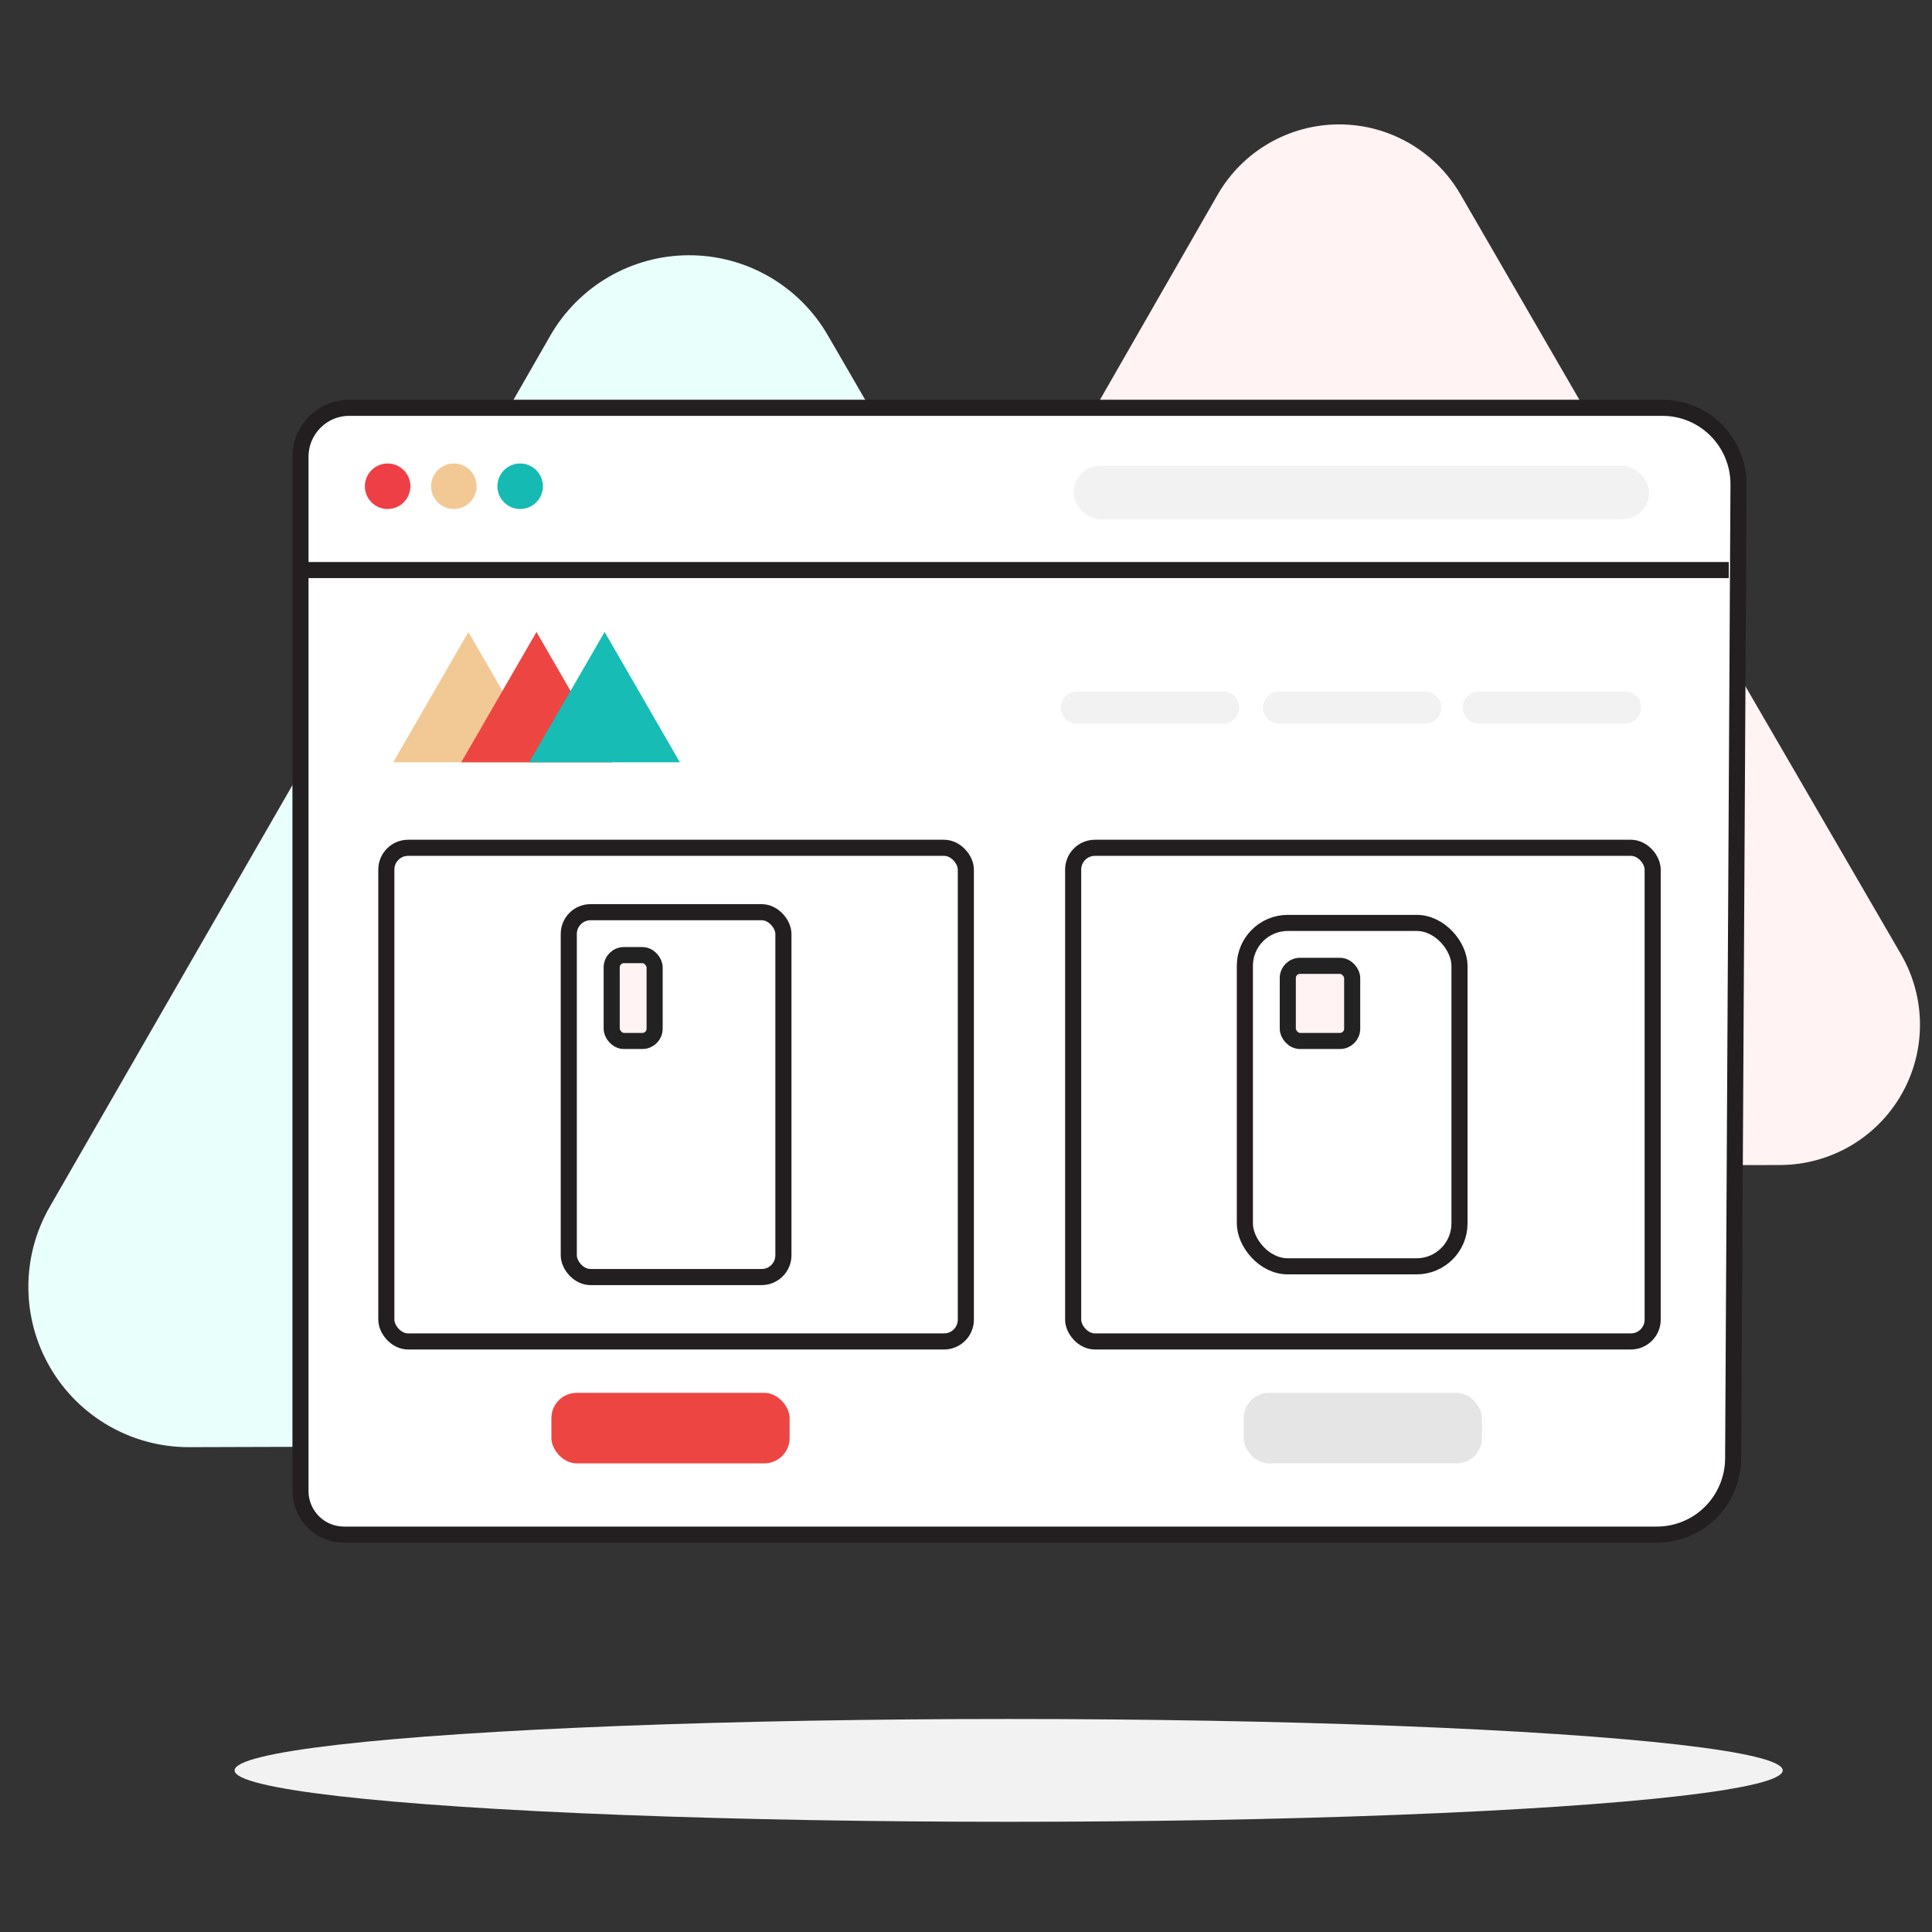
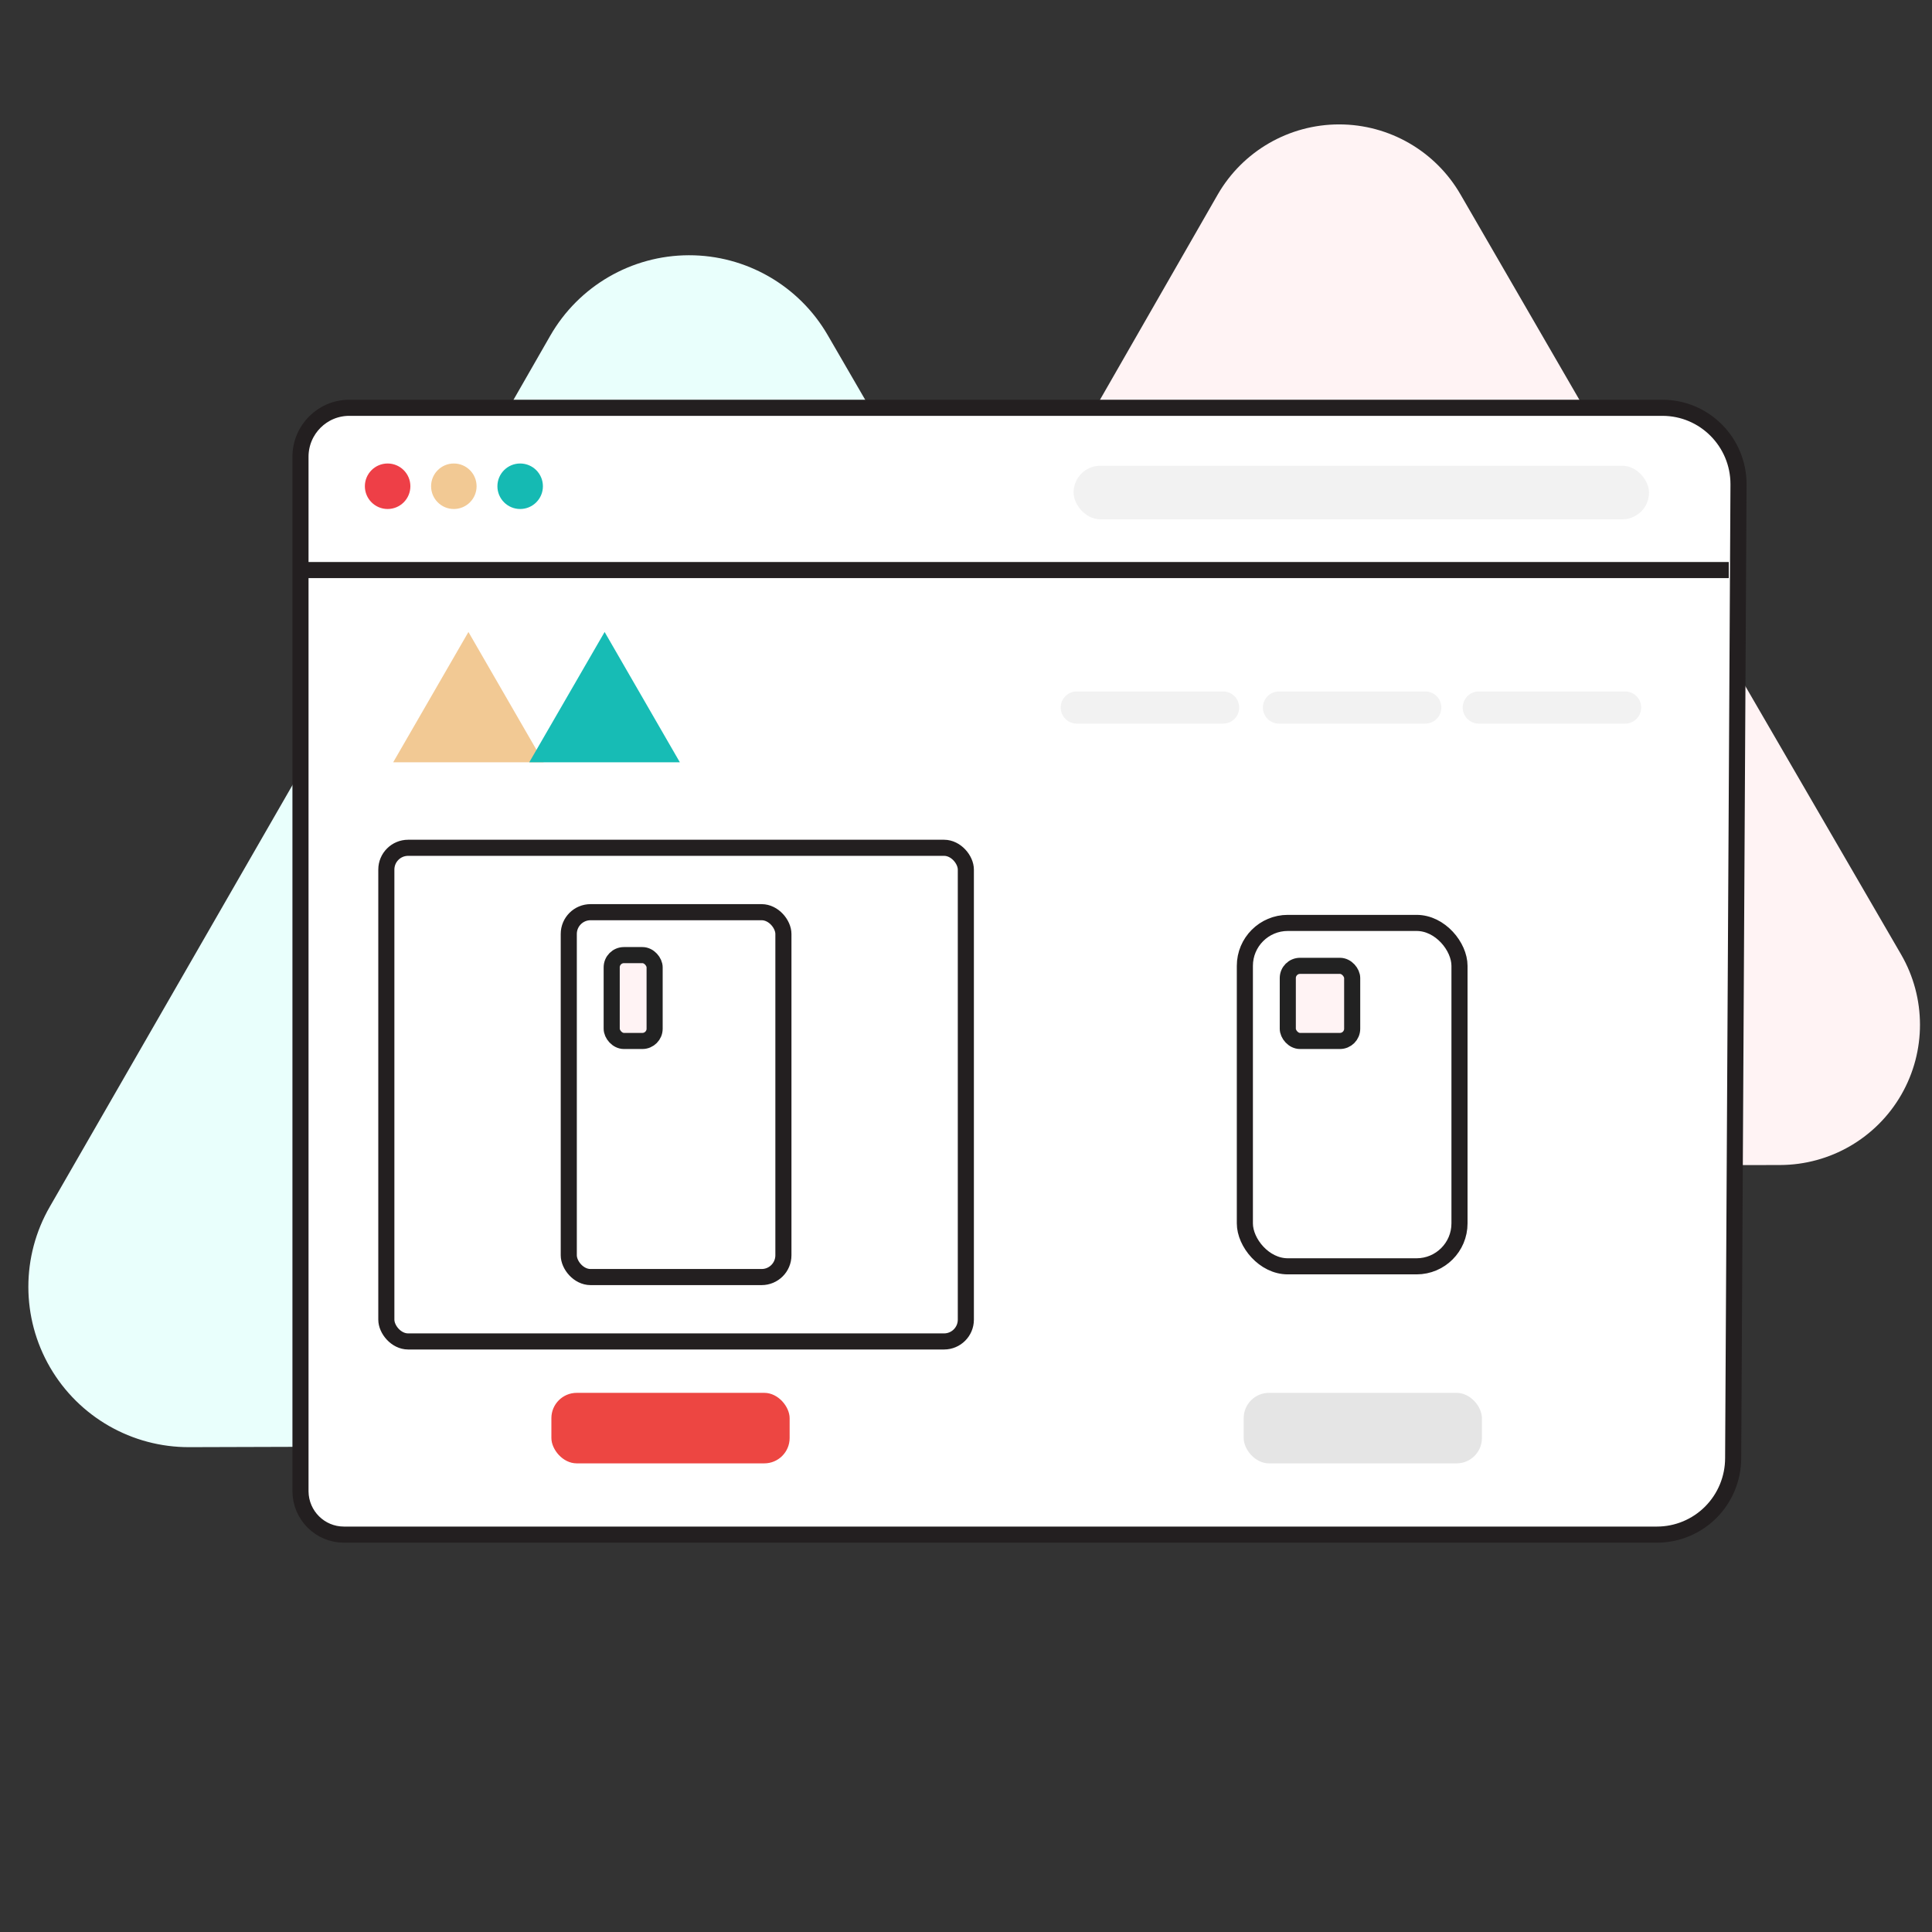
<svg xmlns="http://www.w3.org/2000/svg" width="496px" height="496px" viewBox="0 0 496 496" version="1.1">
  <rect x="0" y="0" width="496" height="496" fill="#333333" stroke="none" />
  <title>1</title>
  <g id="Page-1" stroke="none" stroke-width="1" fill="none" fill-rule="evenodd">
    <g id="Artboard" transform="translate(-435, -185)">
      <g id="1" transform="translate(435, 185)">
        <rect id="Rectangle" x="0" y="0" width="495.919" height="495.919" />
        <g transform="translate(7.097, 31.893)">
-           <ellipse id="Oval" fill="#F2F2F2" fill-rule="nonzero" cx="251.855" cy="422.617" rx="198.726" ry="13.197" />
          <path d="M205.404,54.149 C198.038,41.424 184.436,33.602 169.733,33.636 C155.03,33.67 141.464,41.555 134.157,54.314 L70.046,166.089 L5.714,277.864 C-1.668,290.627 -1.66,306.364 5.736,319.119 C13.132,331.875 26.786,339.7 41.53,339.634 L170.359,339.247 L299.353,339.027 C314.044,338.985 327.598,331.117 334.92,318.382 C342.242,305.646 342.222,289.974 334.867,277.257 L270.122,165.758 L205.404,54.149 Z" id="Path" fill="#E9FFFC" fill-rule="nonzero" />
          <path d="M367.873,18.057 C361.449,6.912 349.563,0.044 336.699,0.044 C323.835,0.044 311.949,6.912 305.525,18.057 L249.348,115.973 L193.172,213.752 C186.772,224.881 186.787,238.577 193.211,249.692 C199.635,260.807 211.494,267.658 224.332,267.67 L337.153,267.422 L449.92,267.201 C462.774,267.162 474.631,260.274 481.034,249.128 C487.436,237.982 487.412,224.269 480.97,213.146 L424.353,115.615 L367.873,18.057 Z" id="Path" fill="#FFF3F4" fill-rule="nonzero" />
          <path d="M82.563,72.801 L419.698,72.801 C430.485,72.801 439.23,81.586 439.23,92.422 L437.855,342.439 C437.855,347.65 435.794,352.647 432.126,356.332 C428.458,360.017 423.483,362.087 418.295,362.087 L81.187,362.087 C75.087,362.087 70.121,357.16 70.046,351.033 L70.046,85.292 C70.091,78.38 75.682,72.801 82.563,72.801 Z" id="Path" stroke="#231F20" stroke-width="4.133" fill="#FFFFFF" fill-rule="nonzero" />
          <circle id="Oval" fill="#EE3F47" fill-rule="nonzero" cx="92.417" cy="92.941" r="5.841" />
          <circle id="Oval" fill="#F2C994" fill-rule="nonzero" cx="109.416" cy="92.941" r="5.841" />
          <circle id="Oval" fill="#15BAB3" fill-rule="nonzero" cx="126.443" cy="92.941" r="5.841" />
          <rect id="Rectangle" stroke="#231F20" stroke-width="4.133" fill="#FFFFFF" fill-rule="nonzero" x="92.087" y="185.76" width="148.776" height="126.735" rx="5.593" />
          <rect id="Rectangle" stroke="#231F20" stroke-width="4.133" fill="#FFFFFF" fill-rule="nonzero" x="138.924" y="202.291" width="55.102" height="93.674" rx="5.593" />
-           <rect id="Rectangle" stroke="#231F20" stroke-width="4.133" fill="#FFFFFF" fill-rule="nonzero" x="268.414" y="185.76" width="148.776" height="126.735" rx="5.593" />
          <rect id="Rectangle-Copy" stroke="#231F20" stroke-width="4.133" fill="#FFFFFF" fill-rule="nonzero" x="312.495" y="205.046" width="55.102" height="88.163" rx="11.02" />
          <rect id="Rectangle" stroke="#222222" stroke-width="4.133" fill="#FFF3F4" fill-rule="nonzero" x="149.944" y="213.311" width="11.02" height="22.041" rx="3.141" />
          <line x1="70.266" y1="114.458" x2="436.723" y2="114.458" id="Path" stroke="#231F20" stroke-width="4.133" fill="#FFFFFF" fill-rule="nonzero" />
          <rect id="Rectangle-Copy-2" stroke="#222222" stroke-width="4.133" fill="#FFF3F4" fill-rule="nonzero" x="323.516" y="216.067" width="16.531" height="19.286" rx="3.141" />
          <rect id="Rectangle" fill="#F2F2F2" fill-rule="nonzero" x="268.524" y="87.679" width="147.729" height="13.748" rx="6.86" />
          <polygon id="Path" fill="#F2C994" fill-rule="nonzero" points="93.85 163.802 113.163 130.355 132.477 163.802" />
-           <polygon id="Path" fill="#ED4642" fill-rule="nonzero" style="mix-blend-mode: multiply;" points="111.317 163.802 130.631 130.355 149.972 163.802" />
          <polygon id="Path" fill="#17BCB5" fill-rule="nonzero" style="mix-blend-mode: multiply;" points="128.785 163.802 148.126 130.355 167.439 163.802" />
          <line x1="269.35" y1="149.751" x2="306.902" y2="149.751" id="Path" stroke="#F2F2F2" stroke-width="8.265" stroke-linecap="round" />
          <line x1="321.257" y1="149.751" x2="358.809" y2="149.751" id="Path" stroke="#F2F2F2" stroke-width="8.265" stroke-linecap="round" />
          <line x1="372.557" y1="149.751" x2="410.109" y2="149.751" id="Path" stroke="#F2F2F2" stroke-width="8.265" stroke-linecap="round" />
          <rect id="Rectangle" fill="#E5E5E5" fill-rule="nonzero" x="312.192" y="325.692" width="61.163" height="18.101" rx="6.502" />
          <rect id="Rectangle" fill="#ED4642" fill-rule="nonzero" x="134.46" y="325.692" width="61.163" height="18.101" rx="6.502" />
        </g>
      </g>
    </g>
  </g>
</svg>